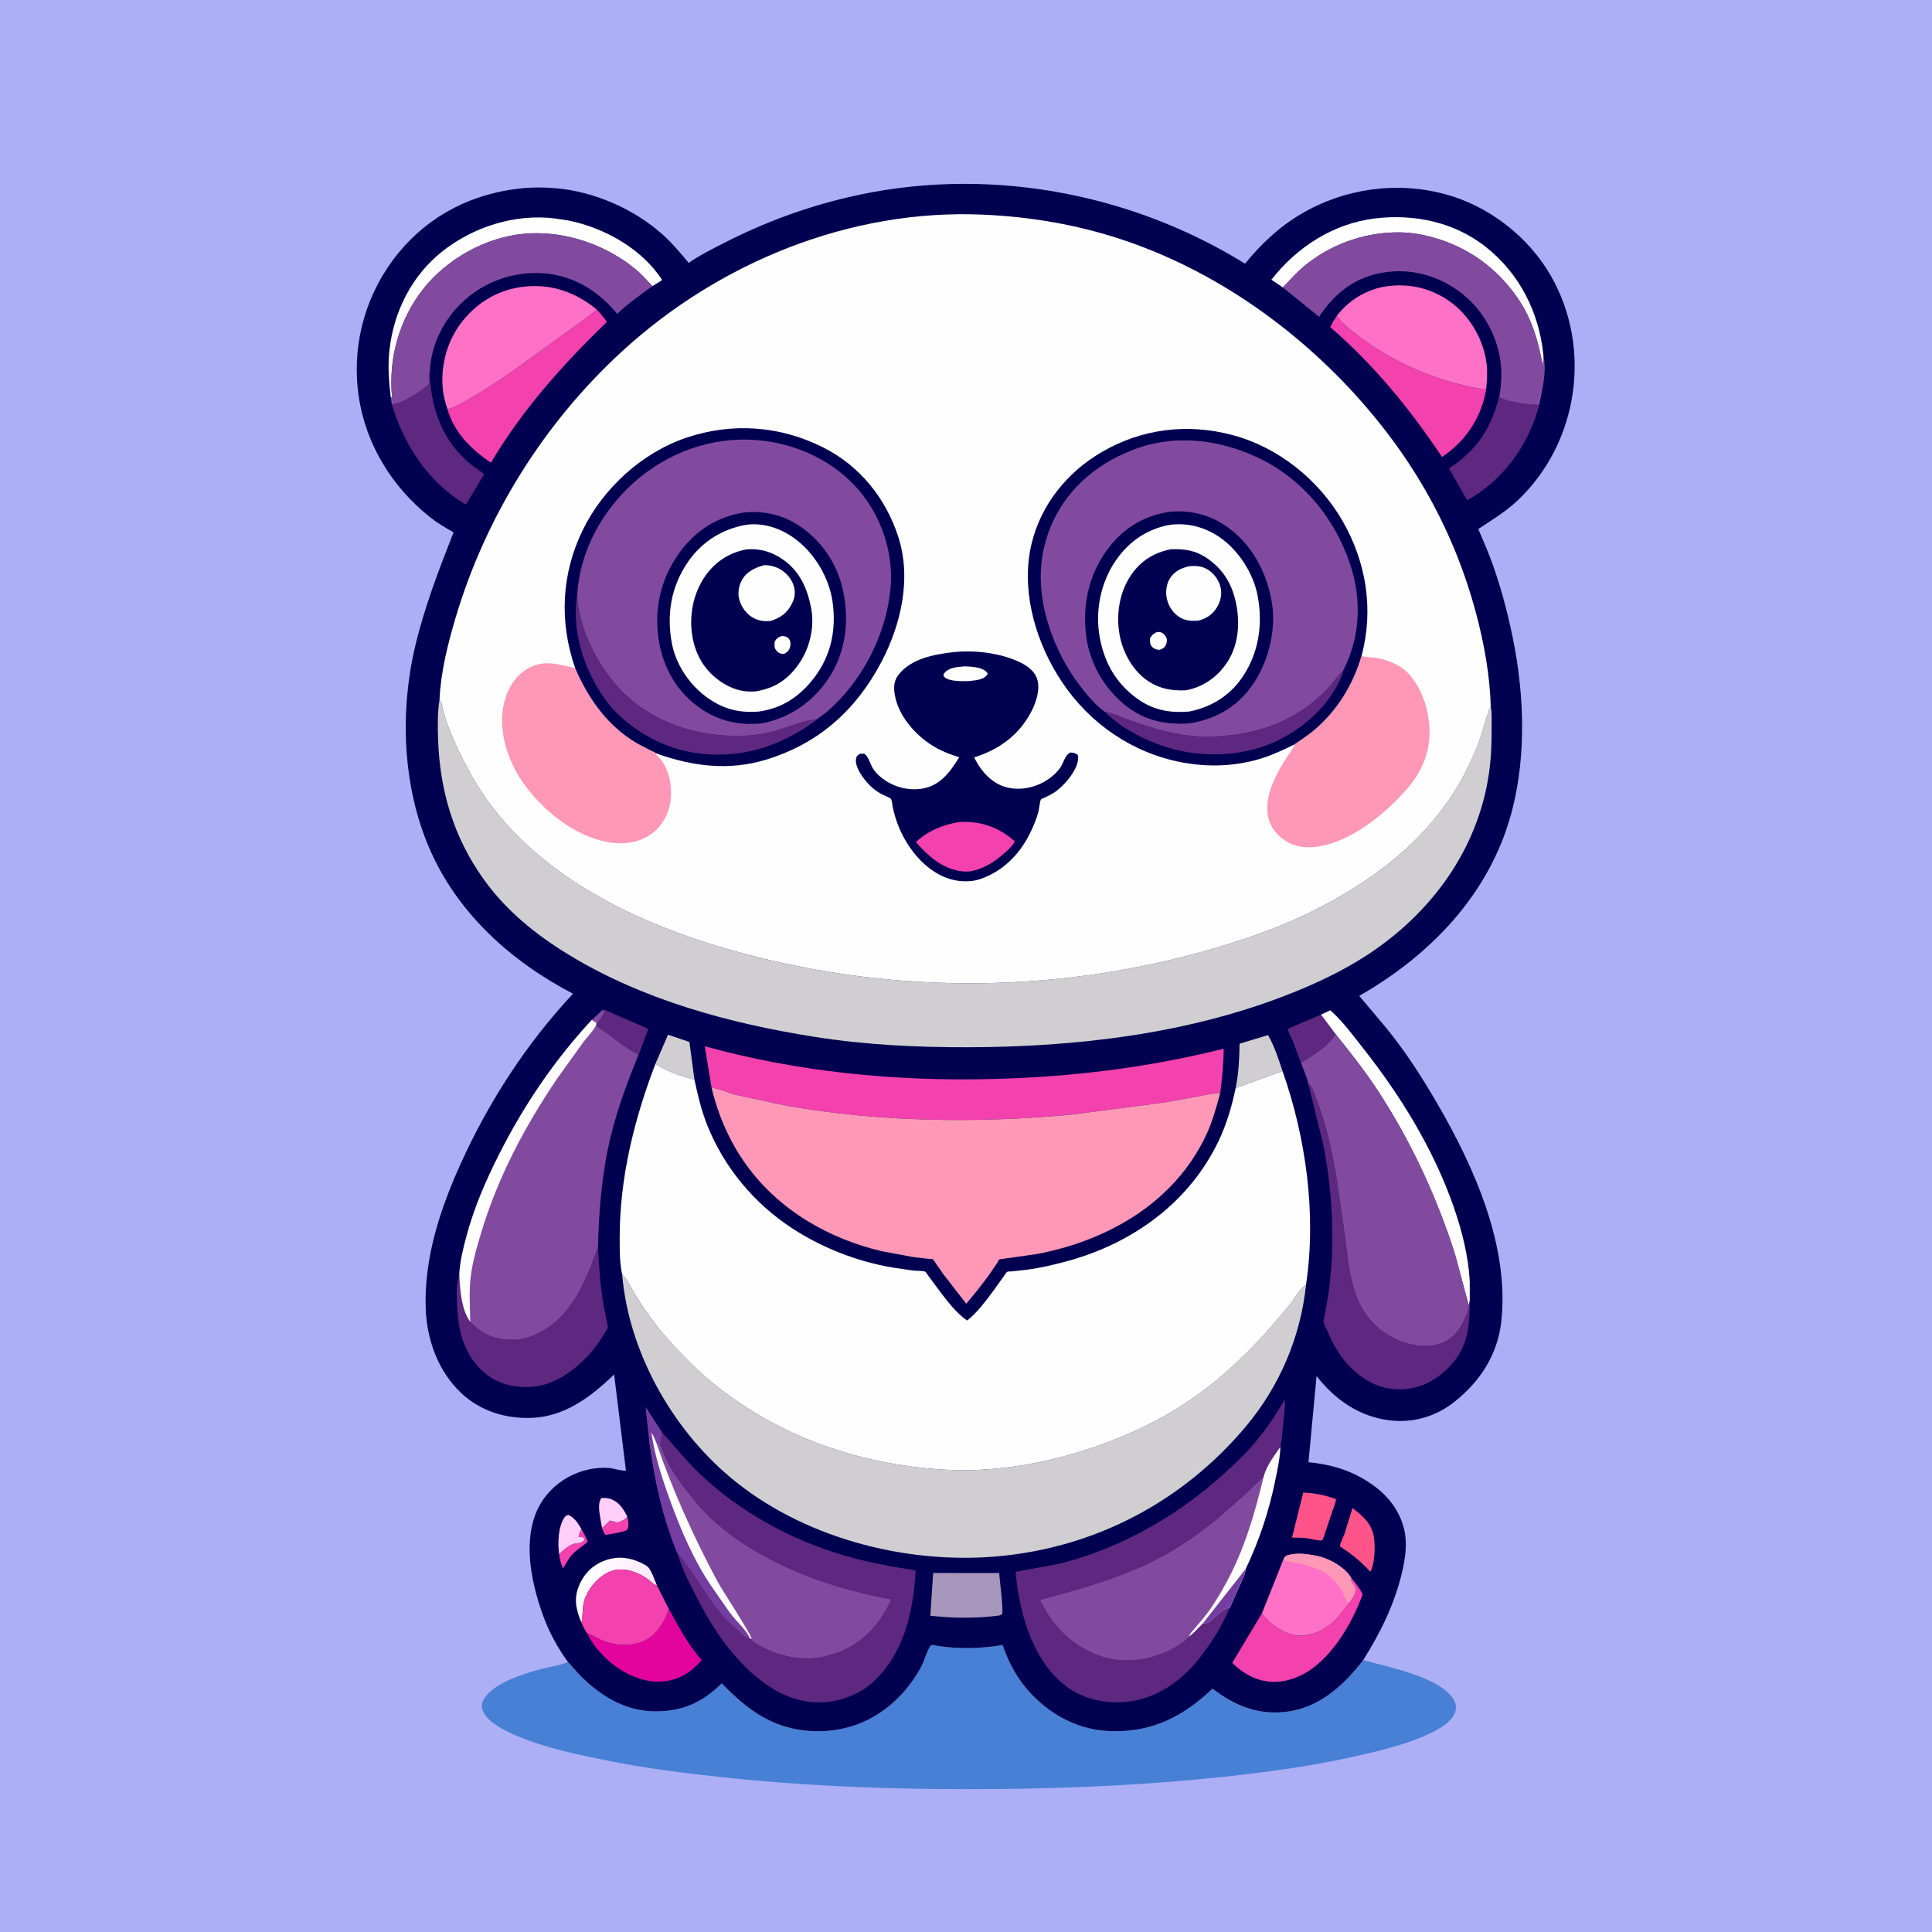
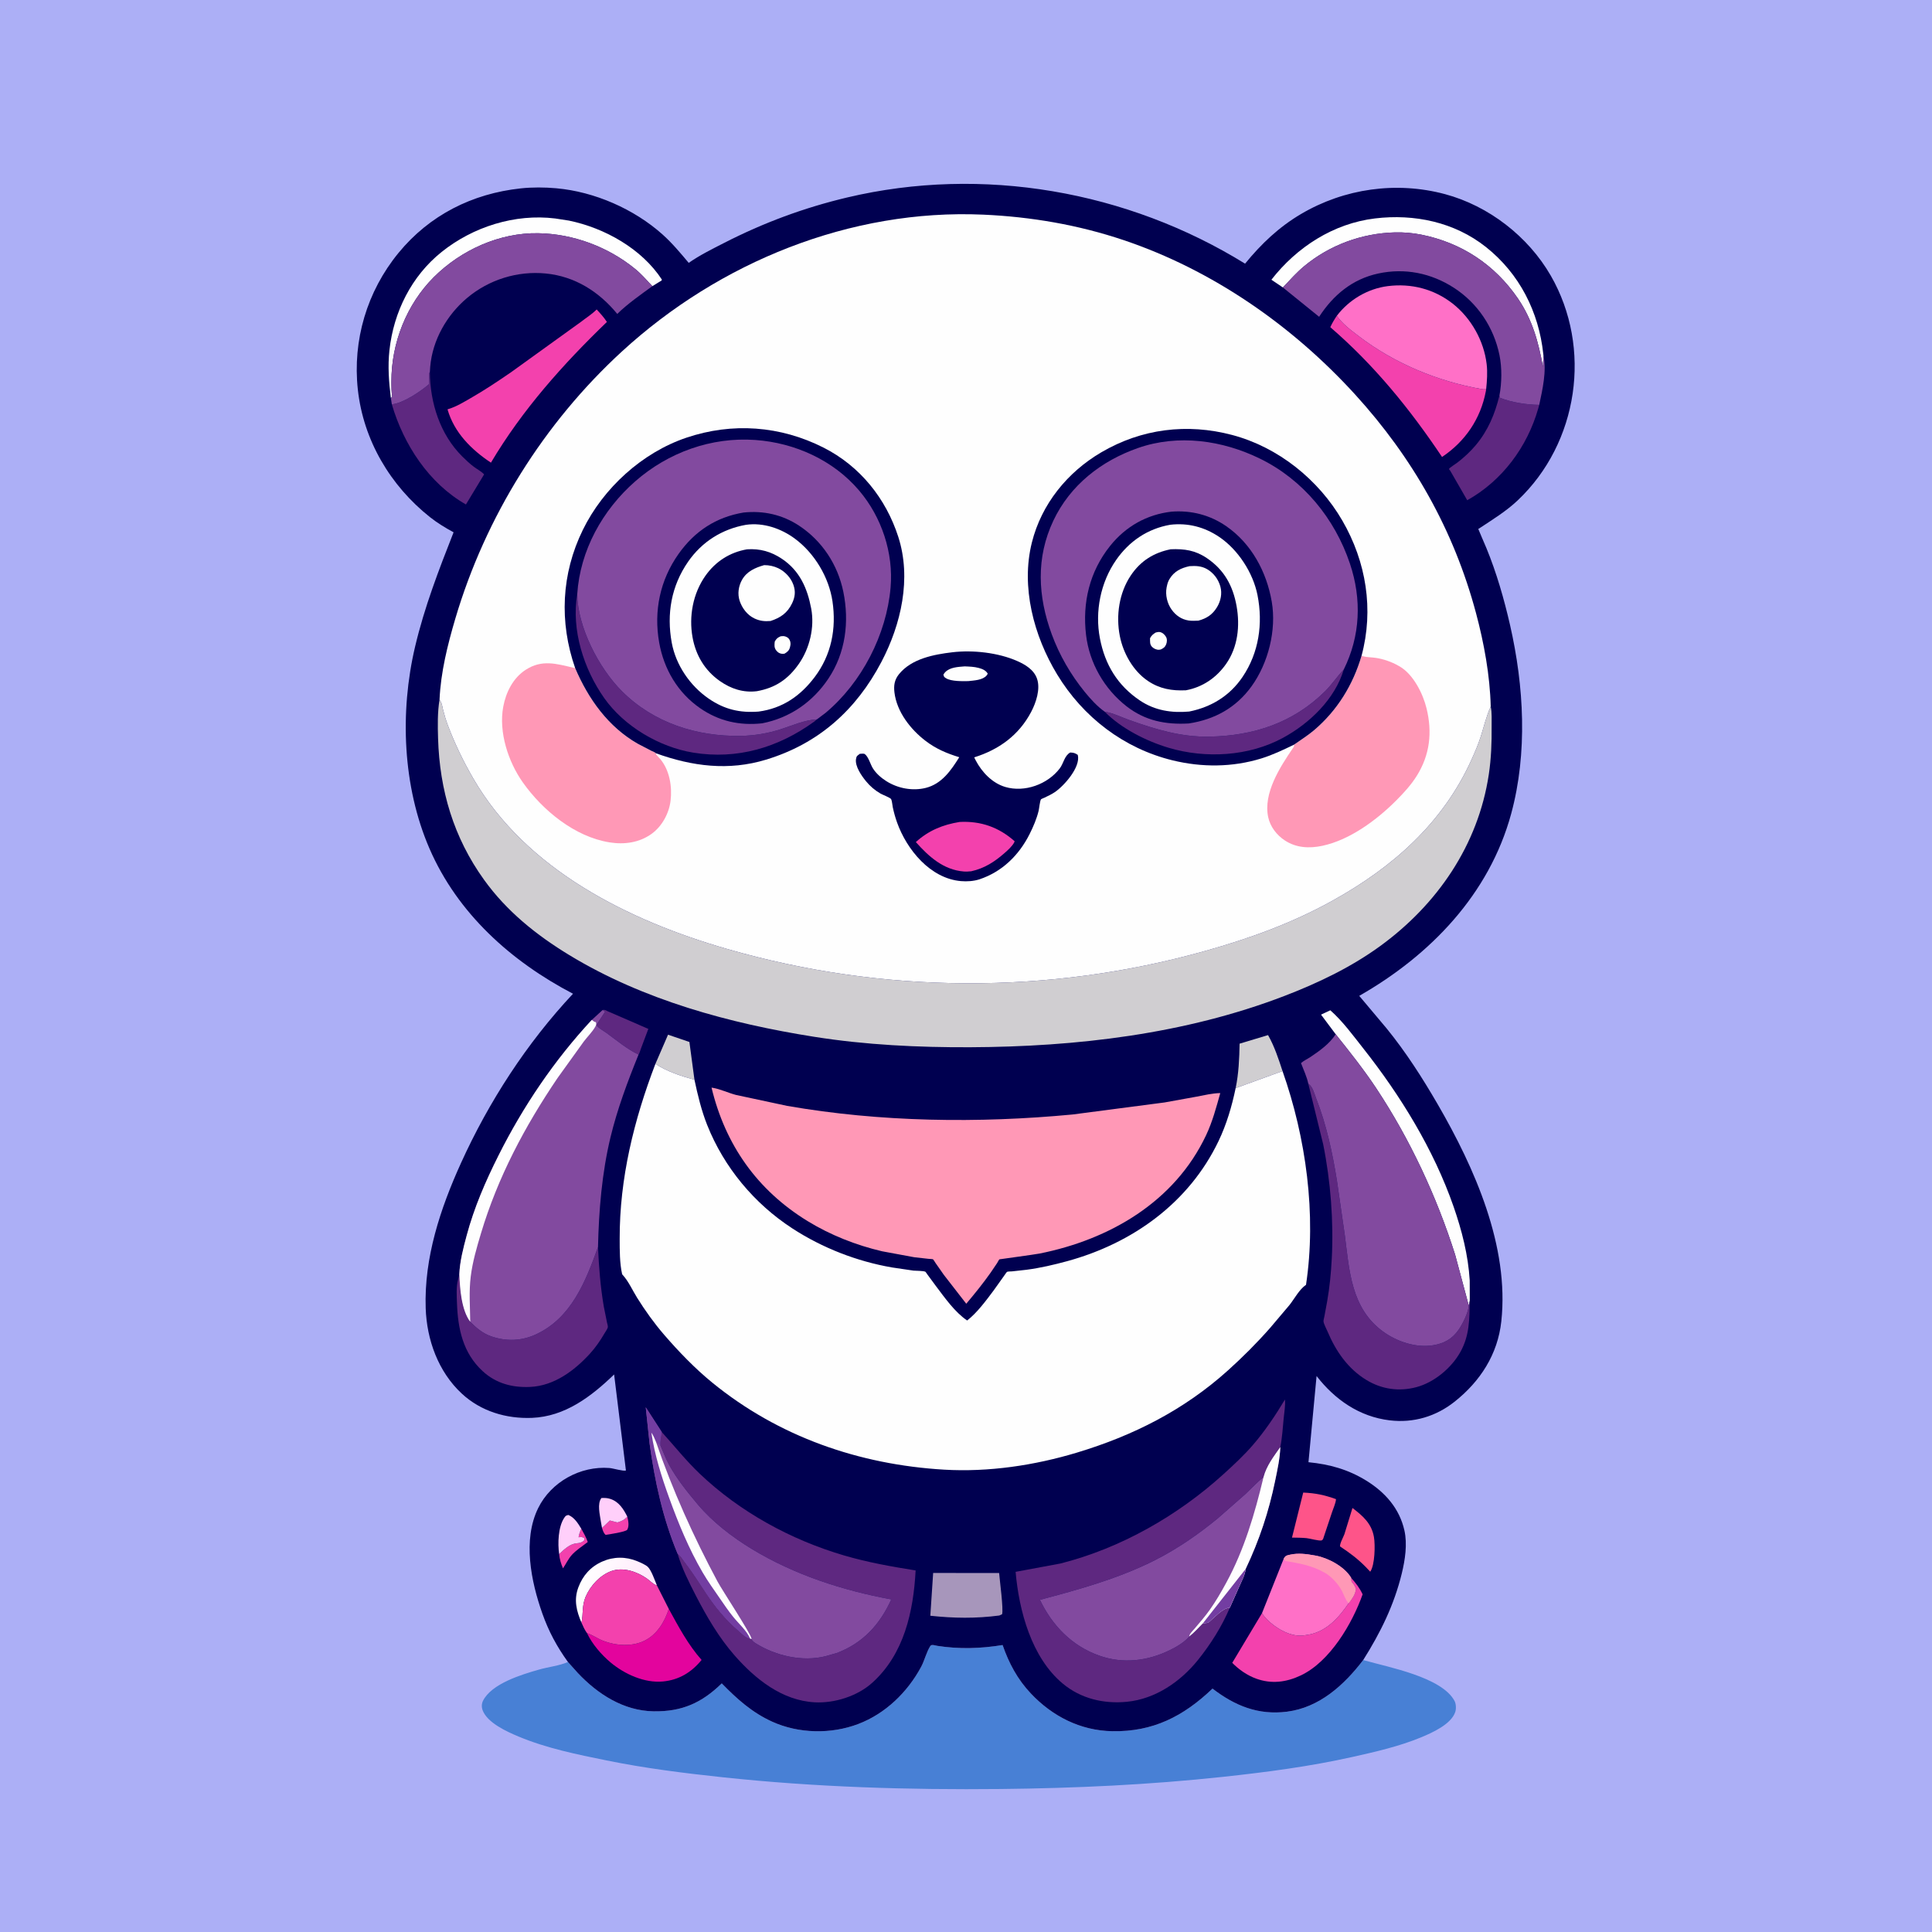
<svg xmlns="http://www.w3.org/2000/svg" version="1.1" style="display: block;" viewBox="0 0 2048 2048" width="1024" height="1024">
  <defs>
    <linearGradient id="Gradient1" gradientUnits="userSpaceOnUse" x1="677.22" y1="1699.21" x2="619.778" y2="1671.2">
      <stop class="stop0" offset="0" stop-opacity="1" stop-color="rgb(255,231,251)" />
      <stop class="stop1" offset="1" stop-opacity="1" stop-color="rgb(255,255,255)" />
    </linearGradient>
  </defs>
  <path transform="translate(0,0)" fill="rgb(172,175,246)" d="M -0 -0 L 2048 0 L 2048 2048 L -0 2048 L -0 -0 z" />
  <path transform="translate(0,0)" fill="rgb(72,128,213)" d="M 602.065 1761.8 L 612.5 1773.43 C 633.72 1795.95 661.064 1813.55 692.838 1814.07 C 722.797 1814.56 743.855 1805.19 765.091 1784.45 C 781.206 1800.98 797.291 1815.42 818.564 1825.06 C 846.672 1837.79 880.901 1838.47 909.714 1827.54 C 938.565 1816.61 962.029 1793.79 976.5 1766.82 C 980.11 1760.09 982.256 1750.63 986.314 1744.67 C 987.568 1742.83 991.549 1744.35 993.644 1744.68 C 1016.86 1748.31 1039.65 1747.58 1062.8 1743.81 C 1069.49 1763.18 1078.63 1780.22 1092.79 1795.21 C 1115.7 1819.45 1145.31 1834.51 1179 1835.15 C 1222.14 1835.97 1254.53 1819.4 1285.32 1789.99 C 1309.01 1808.21 1333.87 1818.35 1364.28 1814.46 C 1398.74 1810.05 1424.82 1786.2 1445.07 1759.69 L 1446.91 1760.23 C 1472.32 1767.46 1528.34 1777.86 1541.83 1803 C 1543.54 1806.18 1543.76 1811.44 1542.6 1814.87 C 1538.21 1827.91 1517.93 1836.89 1506.25 1841.72 C 1483.2 1851.24 1458.2 1856.94 1433.92 1862.38 C 1388.45 1872.56 1342.47 1878.58 1296.18 1883.56 C 1217.91 1891.97 1139.73 1895.58 1061.03 1896.41 C 962.693 1897.43 864.325 1894.46 766.5 1884.02 C 724.937 1879.59 683.875 1874.46 642.878 1866.11 C 611.374 1859.7 579.396 1853.24 549.617 1840.77 C 537.29 1835.6 516.602 1826.3 511.593 1812.91 C 510.417 1809.77 510.468 1806.02 511.964 1802.99 C 521.012 1784.7 553.009 1775.06 571.406 1769.82 C 581.154 1767.04 592.915 1765.78 602.065 1761.8 z" />
  <path transform="translate(0,0)" fill="rgb(0,0,80)" d="M 602.065 1761.8 C 590.263 1745.42 581.614 1729.34 574.882 1710.31 C 562.914 1676.47 553.882 1632.35 570.512 1598.59 C 584.228 1570.75 615.435 1553.72 646.037 1556.15 C 649.954 1556.46 660.774 1559.77 663.51 1558.82 L 650.992 1456.98 C 626.806 1480.36 598.96 1501.61 563.882 1503 C 536.677 1504.07 509.812 1496.08 489.56 1477.32 C 464.569 1454.17 452.371 1420.25 451.25 1386.73 C 449.461 1333.22 466.794 1281.1 488.606 1232.99 C 518.23 1167.66 558.311 1105.86 607.405 1053.41 C 541.872 1019.19 485.03 968.32 455.211 899.398 C 426.797 833.723 423.664 754.712 440.009 685.5 C 449.924 643.513 465.084 604.263 480.822 564.263 C 472.122 559.524 463.613 554.382 455.84 548.223 C 413.749 514.87 385.184 466.688 379.321 412.948 C 373.624 360.729 388.993 308.946 422.34 268.201 C 455.276 227.959 500.682 205.212 552 199.694 C 564.324 198.369 577.348 198.468 589.693 199.572 C 630.224 203.197 672.136 221.541 702.406 248.62 C 712.514 257.662 721.372 268.294 730.076 278.662 C 741.696 270.513 754.916 264.011 767.546 257.542 C 809.288 236.162 852.409 220.141 898.083 209.326 C 1041.43 175.382 1194.93 202.316 1319.83 279.49 C 1336.96 258.522 1355.72 240.666 1379.17 226.838 C 1425.03 199.789 1480.19 191.996 1531.7 205.779 C 1578.06 218.184 1620.01 250.709 1643.9 292.224 C 1688.05 368.96 1673.25 469.468 1608.83 530.411 C 1596.41 542.158 1582.12 550.798 1567.97 560.186 C 1567.66 560.387 1567.19 560.449 1567.06 560.789 C 1567.01 560.92 1574.84 579.008 1575.64 580.966 C 1586.41 607.178 1594.41 634.985 1600.72 662.603 C 1615.48 727.248 1619.47 798.097 1601.91 862.614 C 1578.66 948.039 1516.17 1012.63 1440.85 1055.65 L 1469.92 1090.22 C 1490.43 1115.44 1507.79 1142.59 1524.07 1170.66 C 1563.14 1238.06 1600.08 1321.16 1591.45 1400.72 C 1587.67 1435.64 1569.21 1464.14 1542.1 1485.72 C 1522.28 1501.49 1498.46 1508.65 1473.12 1505.62 C 1440.99 1501.77 1415.02 1483.65 1395.62 1458.64 L 1387.03 1550 C 1409.43 1552.22 1429.08 1557.65 1448.37 1569.56 C 1468.35 1581.9 1483.48 1599.05 1488.72 1622.28 C 1492 1636.84 1489.45 1653.57 1485.96 1667.88 C 1477.78 1701.49 1463.4 1730.59 1445.07 1759.69 C 1424.82 1786.2 1398.74 1810.05 1364.28 1814.46 C 1333.87 1818.35 1309.01 1808.21 1285.32 1789.99 C 1254.53 1819.4 1222.14 1835.97 1179 1835.15 C 1145.31 1834.51 1115.7 1819.45 1092.79 1795.21 C 1078.63 1780.22 1069.49 1763.18 1062.8 1743.81 C 1039.65 1747.58 1016.86 1748.31 993.644 1744.68 C 991.549 1744.35 987.568 1742.83 986.314 1744.67 C 982.256 1750.63 980.11 1760.09 976.5 1766.82 C 962.029 1793.79 938.565 1816.61 909.714 1827.54 C 880.901 1838.47 846.672 1837.79 818.564 1825.06 C 797.291 1815.42 781.206 1800.98 765.091 1784.45 C 743.855 1805.19 722.797 1814.56 692.838 1814.07 C 661.064 1813.55 633.72 1795.95 612.5 1773.43 L 602.065 1761.8 z" />
  <path transform="translate(0,0)" fill="rgb(243,65,173)" d="M 664.961 1607.68 C 665.999 1611.8 667.203 1617.72 664.865 1621.59 C 663.525 1623.8 645.584 1626.51 642 1627.04 C 639.701 1625.04 639.105 1622.47 638.155 1619.69 L 646.463 1611.79 L 654.5 1613.83 C 658.999 1612.45 661.795 1611.2 664.961 1607.68 z" />
  <path transform="translate(0,0)" fill="rgb(243,65,173)" d="M 616.178 1620.5 C 618.725 1625.11 621.346 1629.59 623.047 1634.6 C 617.347 1639.14 610.426 1643.31 605.696 1648.83 C 602.207 1652.91 599.793 1658.07 596.788 1662.52 C 594.665 1657.48 593.222 1652.88 592.74 1647.39 C 597.85 1642.59 603.962 1636.56 611.252 1635.95 C 614.637 1635.67 616.986 1635.11 619.5 1632.7 L 619.423 1630.5 C 616.757 1629.02 616.41 1629.22 613.335 1629.57 C 613.611 1626.36 614.997 1623.47 616.178 1620.5 z" />
  <path transform="translate(0,0)" fill="rgb(255,207,250)" d="M 638.155 1619.69 L 636.924 1612.85 C 635.903 1605.55 632.884 1594.08 637.5 1587.97 C 640.853 1587.79 643.775 1587.86 647 1588.92 C 656.101 1591.91 660.914 1599.61 664.961 1607.68 C 661.795 1611.2 658.999 1612.45 654.5 1613.83 L 646.463 1611.79 L 638.155 1619.69 z" />
  <path transform="translate(0,0)" fill="rgb(255,207,250)" d="M 592.74 1647.39 C 591.086 1636.25 591.681 1618.8 597.946 1609.21 C 599.523 1606.79 599.843 1606.54 602.5 1605.93 C 608.898 1608.58 612.726 1614.81 616.178 1620.5 C 614.997 1623.47 613.611 1626.36 613.335 1629.57 C 616.41 1629.22 616.757 1629.02 619.423 1630.5 L 619.5 1632.7 C 616.986 1635.11 614.637 1635.67 611.252 1635.95 C 603.962 1636.56 597.85 1642.59 592.74 1647.39 z" />
  <path transform="translate(0,0)" fill="rgb(208,206,209)" d="M 694.775 1127.72 L 708.153 1096.83 L 730.801 1104.55 L 736.153 1144.58 C 722.093 1140.68 707.008 1135.86 694.775 1127.72 z" />
  <path transform="translate(0,0)" fill="rgb(94,40,128)" d="M 638.882 1070.58 C 641.15 1070.17 642.134 1070.93 644.095 1071.94 L 687.265 1090.67 L 679.429 1111.55 C 678.969 1112.73 677.711 1117.16 676.883 1117.91 C 664.189 1111.75 654.297 1103.25 643 1095.03 C 639.942 1092.8 634.045 1089.72 632.239 1086.5 L 641.395 1072.52 L 638.882 1070.58 z" />
  <path transform="translate(0,0)" fill="url(#Gradient1)" d="M 616.439 1720.22 C 611.09 1707.7 608.092 1696 613.068 1682.69 C 617.74 1670.19 626.038 1660.8 638.338 1655.34 C 650.424 1649.97 663.375 1649.94 675.522 1654.94 C 678.716 1656.26 684.163 1658.58 686.657 1660.89 C 690.471 1664.41 694.277 1675.7 696.436 1680.75 L 695.096 1680.18 C 691.595 1678.62 688.656 1675.36 685.5 1673.15 C 675.214 1665.95 660.505 1660.95 648.12 1665.37 C 636.014 1669.69 625.628 1681.13 620.717 1692.82 C 616.705 1702.38 618.394 1710.79 616.439 1720.22 z" />
  <path transform="translate(0,0)" fill="rgb(254,84,137)" d="M 1433.68 1598.53 C 1444.57 1606.84 1453.94 1614.89 1456.43 1629.25 C 1457.9 1637.72 1457.46 1659.12 1452.5 1666.07 L 1447.67 1660.98 C 1439.31 1652.47 1430.51 1645.87 1420.56 1639.33 C 1419.86 1636.73 1424.08 1629.25 1425.11 1626.37 L 1433.68 1598.53 z" />
-   <path transform="translate(0,0)" fill="rgb(94,40,128)" d="M 1379.11 1126.93 L 1370.51 1103.8 C 1368.8 1099.56 1365.92 1095.03 1365.07 1090.56 L 1400.35 1075.56 L 1415.88 1096.32 C 1409.68 1106.22 1398.65 1114.11 1389.05 1120.51 C 1385.9 1122.61 1381.87 1124.43 1379.11 1126.93 z" />
  <path transform="translate(0,0)" fill="rgb(254,84,137)" d="M 1381.47 1582.19 C 1394.69 1582.8 1403.82 1584.72 1416.22 1589.15 C 1415.93 1593.4 1413.48 1598.59 1412.1 1602.74 L 1402.5 1631.49 C 1401.99 1631.96 1401.64 1632.74 1400.97 1632.9 C 1398.03 1633.6 1388.59 1630.85 1385.02 1630.5 C 1379.91 1630 1374.7 1630.01 1369.57 1629.91 L 1381.47 1582.19 z" />
  <path transform="translate(0,0)" fill="rgb(208,206,209)" d="M 1309.84 1153.44 C 1313.09 1137.92 1313.72 1122.12 1314.02 1106.33 L 1344.19 1097.24 C 1350.85 1108.97 1355.38 1122.61 1359.53 1135.4 L 1309.84 1153.44 z" />
  <path transform="translate(0,0)" fill="rgb(167,150,187)" d="M 989.177 1667.4 L 1059.12 1667.48 C 1059.65 1674.57 1063.92 1706.28 1062.23 1711.17 L 1059.3 1712.51 C 1034.21 1715.76 1011.32 1715.43 986.188 1712.76 L 989.177 1667.4 z" />
  <path transform="translate(0,0)" fill="rgb(227,4,157)" d="M 708.957 1705.52 C 719.155 1724.16 729.519 1743.66 743.721 1759.61 C 732.997 1772.75 719.784 1780.83 702.681 1782.44 C 683.143 1784.27 662.121 1774.67 647.38 1762.38 C 637.572 1754.2 627.714 1742.77 622.236 1731.16 C 628.166 1733.08 633.622 1737.14 639.589 1739.41 C 653.059 1744.53 669.977 1745.75 683.233 1739.19 C 696.562 1732.6 704.566 1719.21 708.957 1705.52 z" />
  <path transform="translate(0,0)" fill="rgb(94,40,128)" d="M 1589.45 419.298 L 1590.18 421.738 C 1602.51 426.614 1618.48 429.064 1631.64 429.183 L 1630.54 433.154 C 1618.92 473.832 1592.41 509.569 1555.32 530.267 L 1537.3 498.981 C 1536.89 498.308 1535.82 497.708 1536.08 496.965 C 1536.42 495.962 1543.54 491.389 1545.05 490.225 C 1552.03 484.845 1558.75 478.619 1564.4 471.866 C 1577.42 456.328 1584.7 438.82 1589.45 419.298 z" />
  <path transform="translate(0,0)" fill="rgb(254,254,254)" d="M 1400.35 1075.56 L 1410.2 1070.96 C 1423.21 1082.43 1434.11 1097.4 1444.87 1111.02 C 1484.52 1161.21 1519.76 1218.41 1540.85 1279.05 C 1549.63 1304.3 1556.36 1330.48 1557.96 1357.26 L 1558.02 1378.74 L 1556.93 1383.82 L 1542.52 1330.1 C 1522.98 1268.42 1494.58 1207.43 1458.8 1153.5 C 1445.56 1133.55 1430.79 1115.02 1415.88 1096.32 L 1400.35 1075.56 z" />
  <path transform="translate(0,0)" fill="rgb(94,40,128)" d="M 415.374 428.675 C 427.938 427.11 445.537 415.179 455.033 407.038 L 454.828 396 L 455.686 394.243 C 455.874 426.94 466.432 460.431 490.02 483.881 C 493.942 487.78 498.047 491.656 502.5 494.95 C 505.991 497.532 510.214 499.711 513.188 502.855 L 493.903 534.763 C 454.57 512.349 427.894 471.236 415.374 428.675 z" />
  <path transform="translate(0,0)" fill="rgb(254,254,254)" d="M 1359.92 304.731 L 1347.74 296.522 C 1374.67 261.935 1413.5 236.863 1457.51 231.549 C 1499.14 226.522 1541.75 235.375 1575.1 261.81 C 1610.64 289.989 1631.17 330.439 1635.95 375.261 L 1636.13 376.917 L 1635.53 388.769 C 1630.92 362.55 1624.23 338.61 1609.04 316.388 C 1584.53 280.522 1549.11 257.187 1506.5 248.71 C 1497.51 246.922 1487.91 246.101 1478.73 246.34 C 1443.51 247.254 1409.48 259.714 1382.32 282.291 C 1374.24 289.005 1367.11 297.081 1359.92 304.731 z" />
  <path transform="translate(0,0)" fill="rgb(243,65,173)" d="M 1432.28 1672.63 C 1437.19 1678.11 1441.32 1683.34 1444.43 1690.08 C 1433.46 1721.08 1409.78 1761.35 1379 1775.97 C 1363.67 1783.25 1347.9 1785.34 1331.61 1779.43 C 1322.02 1775.95 1313.39 1769.9 1306.23 1762.68 L 1337.76 1710.04 C 1340.94 1715.1 1345.35 1719.21 1350.11 1722.77 C 1359.28 1729.65 1371.16 1735.33 1382.92 1733.48 L 1384.5 1733.2 L 1388 1732.62 C 1406.7 1728.96 1419.34 1714.51 1429.6 1699.59 C 1433.21 1694.69 1436.41 1690.72 1437.26 1684.5 C 1436.2 1681.53 1435.2 1679.74 1433.12 1677.36 C 1432 1676.06 1432.37 1674.32 1432.28 1672.63 z" />
  <path transform="translate(0,0)" fill="rgb(254,254,254)" d="M 414.311 421.717 C 412.245 404.561 410.934 388.455 412.841 371.104 C 417.277 330.738 436.135 292.715 468.17 267.059 C 501.442 240.412 545.895 226.318 588.561 231.6 L 603.031 233.829 C 640.961 241.642 680.138 263.55 701.619 296.355 L 701.312 297.327 L 691.525 303.341 C 685.767 297.257 680.058 290.619 673.579 285.307 C 644.8 261.709 607.745 247.851 570.5 247.227 C 529.427 246.539 488.666 265.054 459.821 293.82 C 430.931 322.632 414.738 363.891 414.926 404.477 C 414.951 409.843 414.826 415.204 415.787 420.5 C 414.84 421.655 415.386 421.325 414.311 421.717 z" />
  <path transform="translate(0,0)" fill="rgb(243,65,173)" d="M 616.439 1720.22 C 618.394 1710.79 616.705 1702.38 620.717 1692.82 C 625.628 1681.13 636.014 1669.69 648.12 1665.37 C 660.505 1660.95 675.214 1665.95 685.5 1673.15 C 688.656 1675.36 691.595 1678.62 695.096 1680.18 L 696.436 1680.75 L 708.957 1705.52 C 704.566 1719.21 696.562 1732.6 683.233 1739.19 C 669.977 1745.75 653.059 1744.53 639.589 1739.41 C 633.622 1737.14 628.166 1733.08 622.236 1731.16 C 619.754 1727.7 618.127 1724.12 616.439 1720.22 z" />
  <path transform="translate(0,0)" fill="rgb(255,112,199)" d="M 1360.88 1652.06 C 1362.97 1648.7 1364.15 1648.79 1368 1647.95 C 1376.13 1646.18 1384.91 1647.25 1393 1648.74 L 1394.74 1649.04 C 1407.84 1651.45 1424.66 1660.41 1431.92 1671.95 L 1432.28 1672.63 C 1432.37 1674.32 1432 1676.06 1433.12 1677.36 C 1435.2 1679.74 1436.2 1681.53 1437.26 1684.5 C 1436.41 1690.72 1433.21 1694.69 1429.6 1699.59 C 1419.34 1714.51 1406.7 1728.96 1388 1732.62 L 1384.5 1733.2 L 1382.92 1733.48 C 1371.16 1735.33 1359.28 1729.65 1350.11 1722.77 C 1345.35 1719.21 1340.94 1715.1 1337.76 1710.04 L 1360.88 1652.06 z" />
  <path transform="translate(0,0)" fill="rgb(255,152,182)" d="M 1360.88 1652.06 C 1362.97 1648.7 1364.15 1648.79 1368 1647.95 C 1376.13 1646.18 1384.91 1647.25 1393 1648.74 L 1394.74 1649.04 C 1407.84 1651.45 1424.66 1660.41 1431.92 1671.95 L 1432.28 1672.63 C 1432.37 1674.32 1432 1676.06 1433.12 1677.36 C 1435.2 1679.74 1436.2 1681.53 1437.26 1684.5 C 1436.41 1690.72 1433.21 1694.69 1429.6 1699.59 C 1426.11 1695.67 1424.98 1691.31 1422.64 1686.72 C 1419.03 1679.64 1411.56 1671.27 1404.59 1667.34 L 1403.32 1666.65 C 1390.32 1659.42 1376.66 1657.02 1362.21 1654.65 L 1360.88 1652.06 z" />
  <path transform="translate(0,0)" fill="rgb(243,65,173)" d="M 1417.09 334.766 C 1422.78 343.189 1432 349.968 1440 356.096 C 1477.74 384.999 1523.39 404.051 1570.19 412.369 C 1572.13 412.714 1573.47 412.769 1575.39 412.551 L 1574.99 415.034 C 1569.49 443.948 1553.13 468.063 1528.62 484.399 C 1494.63 433.608 1456.61 386.859 1410.16 346.831 C 1412.16 342.47 1414.4 338.727 1417.09 334.766 z" />
  <path transform="translate(0,0)" fill="rgb(243,65,173)" d="M 632.489 328.041 C 636.422 332.298 640.166 336.394 643.347 341.263 C 596.642 386.304 553.662 434.419 520.413 490.441 C 499.665 476.657 481.507 458.659 474.388 433.935 L 475.652 433.497 C 483.885 431.007 491.544 426.246 499 421.985 C 513.782 413.539 527.827 404.135 541.851 394.5 L 615.652 341.321 C 621.339 336.848 627.361 333.208 632.489 328.041 z" />
  <path transform="translate(0,0)" fill="rgb(94,40,128)" d="M 498.468 1401.17 C 504.783 1407.56 511.797 1413.47 520.423 1416.49 C 536.662 1422.17 553.065 1421.61 568.621 1414.28 C 605.903 1396.7 620.809 1358.27 633.908 1321.95 C 634.871 1343.09 636.455 1363.95 640.016 1384.83 L 643.432 1401.82 C 643.724 1403.13 644.618 1405.94 644.303 1407.09 C 643.771 1409.02 641.633 1411.97 640.59 1413.77 C 636.383 1421.04 631.173 1428.55 625.5 1434.77 C 608.892 1452.98 587.307 1469.12 561.793 1470.21 C 542.966 1471.02 525.768 1466.51 511.611 1453.46 C 490.723 1434.2 485.375 1408.65 484.413 1381.37 C 484.124 1373.18 483.486 1364.48 485.552 1356.5 L 486.9 1350.95 C 487.586 1366.33 489.013 1388.5 498.468 1401.17 z" />
  <path transform="translate(0,0)" fill="rgb(94,40,128)" d="M 1386.83 1148.69 C 1391.76 1152.26 1392.98 1158.7 1395.11 1164.15 C 1406.17 1192.48 1412.44 1221.78 1417.24 1251.73 L 1425.54 1309.11 C 1430.39 1346.94 1432.21 1386.7 1465.98 1411.42 C 1480.59 1422.12 1500.89 1428.99 1519 1426.05 C 1530.8 1424.13 1539.41 1419.4 1546.27 1409.49 C 1550.32 1403.63 1556.75 1391.02 1556.93 1383.82 L 1558.02 1378.74 C 1557.64 1398.27 1557.91 1415.43 1548.1 1433.09 C 1538.64 1450.12 1520.33 1465.4 1501.42 1470.44 C 1483.1 1475.32 1464.77 1472.74 1448.5 1462.87 C 1428.78 1450.9 1416 1432.24 1407.17 1411.28 C 1405.96 1408.4 1403.44 1403.91 1402.99 1400.93 C 1402.79 1399.61 1403.64 1396.92 1403.9 1395.44 L 1406.92 1379.13 C 1409.49 1364.36 1410.92 1349.52 1411.72 1334.56 C 1413.83 1294.76 1410.5 1251.91 1402.59 1212.83 L 1386.83 1148.69 z" />
  <path transform="translate(0,0)" fill="rgb(255,112,199)" d="M 1417.09 334.766 C 1430 317.768 1449.84 305.997 1471.09 303.305 C 1495.99 300.15 1520.25 306.393 1540.01 321.926 C 1559.53 337.274 1573.02 361.359 1575.92 386 C 1576.96 394.85 1576.27 403.716 1575.39 412.551 C 1573.47 412.769 1572.13 412.714 1570.19 412.369 C 1523.39 404.051 1477.74 384.999 1440 356.096 C 1432 349.968 1422.78 343.189 1417.09 334.766 z" />
-   <path transform="translate(0,0)" fill="rgb(255,112,199)" d="M 474.388 433.935 C 472.008 427.273 470.141 419.838 469.408 412.786 C 466.721 386.964 474.419 359.837 490.859 339.669 C 507.718 318.986 530.186 306.334 556.914 303.724 C 585.576 300.924 610.444 310.108 632.489 328.041 C 627.361 333.208 621.339 336.848 615.652 341.321 L 541.851 394.5 C 527.827 404.135 513.782 413.539 499 421.985 C 491.544 426.246 483.885 431.007 475.652 433.497 L 474.388 433.935 z" />
  <path transform="translate(0,0)" fill="rgb(130,74,159)" d="M 414.311 421.717 C 415.386 421.325 414.84 421.655 415.787 420.5 C 414.826 415.204 414.951 409.843 414.926 404.477 C 414.738 363.891 430.931 322.632 459.821 293.82 C 488.666 265.054 529.427 246.539 570.5 247.227 C 607.745 247.851 644.8 261.709 673.579 285.307 C 680.058 290.619 685.767 297.257 691.525 303.341 C 678.74 312.687 665.709 321.686 654.314 332.757 C 634.966 309.163 609.464 292.94 578.566 289.912 C 548.541 286.97 518.359 296.396 495.302 315.72 C 473.63 333.884 458.47 360.406 456.029 388.822 L 455.686 394.243 L 454.828 396 L 455.033 407.038 C 445.537 415.179 427.938 427.11 415.374 428.675 L 414.311 421.717 z" />
  <path transform="translate(0,0)" fill="rgb(130,74,159)" d="M 1359.92 304.731 C 1367.11 297.081 1374.24 289.005 1382.32 282.291 C 1409.48 259.714 1443.51 247.254 1478.73 246.34 C 1487.91 246.101 1497.51 246.922 1506.5 248.71 C 1549.11 257.187 1584.53 280.522 1609.04 316.388 C 1624.23 338.61 1630.92 362.55 1635.53 388.769 L 1636.13 376.917 C 1639.69 393.246 1635.08 413.037 1631.64 429.183 C 1618.48 429.064 1602.51 426.614 1590.18 421.738 L 1589.45 419.298 C 1592 405.927 1592.24 389.891 1589.52 376.514 C 1583.56 347.172 1566.39 321.302 1541.13 305.016 C 1517 289.458 1489.17 283.86 1461 289.927 C 1433.63 295.822 1413.36 312.67 1398.33 335.808 L 1359.92 304.731 z" />
  <path transform="translate(0,0)" fill="rgb(94,40,128)" d="M 701.433 1517.94 C 714.891 1532.79 727.098 1548.25 741.654 1562.12 C 784.395 1602.83 838.335 1632.27 894.816 1648.86 C 919.703 1656.17 945.027 1660.65 970.601 1664.74 C 968.283 1708.27 958.382 1753.44 924.584 1783.84 C 908.857 1797.99 884.628 1805.66 863.625 1804.52 C 828.977 1802.64 800.616 1779.88 778.594 1754.72 C 762.035 1735.8 749.22 1713.82 737.719 1691.6 C 730.293 1677.25 722.825 1662.33 718.204 1646.81 C 722.199 1650.09 723.545 1652.95 726.554 1656.84 C 734.634 1667.27 741.4 1678.28 748.718 1689.25 C 758.44 1703.83 768.941 1716.71 782.261 1728.18 C 786.203 1731.57 789.934 1735.95 795.1 1736.9 L 796.367 1737.4 C 797.656 1739.54 798.809 1740.59 800.945 1741.93 C 822.169 1755.24 850.535 1761.84 875.156 1755.65 L 886.941 1752.28 C 914.756 1741.84 932.71 1722.08 944.804 1695.43 C 893.101 1685.89 842.114 1669.37 797 1642 C 776.294 1629.43 755.391 1613.43 739.709 1594.79 C 728.707 1581.71 717.801 1568.19 709.5 1553.17 C 705.807 1546.49 702.994 1538.97 699.974 1531.97 C 699.471 1527.88 700.978 1522.2 701.433 1517.94 z" />
  <path transform="translate(0,0)" fill="rgb(130,74,159)" d="M 718.204 1646.81 C 702.61 1609.41 694.111 1570.23 688.585 1530.2 L 684.519 1491.8 L 701.433 1517.94 C 700.978 1522.2 699.471 1527.88 699.974 1531.97 C 702.994 1538.97 705.807 1546.49 709.5 1553.17 C 717.801 1568.19 728.707 1581.71 739.709 1594.79 C 755.391 1613.43 776.294 1629.43 797 1642 C 842.114 1669.37 893.101 1685.89 944.804 1695.43 C 932.71 1722.08 914.756 1741.84 886.941 1752.28 L 875.156 1755.65 C 850.535 1761.84 822.169 1755.24 800.945 1741.93 C 798.809 1740.59 797.656 1739.54 796.367 1737.4 L 795.1 1736.9 C 789.934 1735.95 786.203 1731.57 782.261 1728.18 C 768.941 1716.71 758.44 1703.83 748.718 1689.25 C 741.4 1678.28 734.634 1667.27 726.554 1656.84 C 723.545 1652.95 722.199 1650.09 718.204 1646.81 z" />
  <path transform="translate(0,0)" fill="rgb(115,61,162)" d="M 718.204 1646.81 C 702.61 1609.41 694.111 1570.23 688.585 1530.2 L 684.519 1491.8 L 701.433 1517.94 C 700.978 1522.2 699.471 1527.88 699.974 1531.97 L 695.455 1528.68 C 712.808 1579.34 735.329 1629.3 760.607 1676.48 C 765.707 1686 796.008 1731.82 796.703 1737.18 L 796.367 1737.4 L 795.1 1736.9 C 789.934 1735.95 786.203 1731.57 782.261 1728.18 C 768.941 1716.71 758.44 1703.83 748.718 1689.25 C 741.4 1678.28 734.634 1667.27 726.554 1656.84 C 723.545 1652.95 722.199 1650.09 718.204 1646.81 z" />
  <path transform="translate(0,0)" fill="rgb(254,254,254)" d="M 795.1 1736.9 C 791.768 1728.74 782.848 1720.93 777.253 1713.99 C 772.193 1707.72 767.653 1701.04 763.09 1694.4 C 756.865 1685.35 750.352 1676.33 744.815 1666.84 C 730.247 1641.88 719.206 1615.09 709.4 1587.95 C 701.054 1564.85 694.17 1542.97 690.456 1518.66 C 692.707 1521.57 693.97 1525.32 695.455 1528.68 C 712.808 1579.34 735.329 1629.3 760.607 1676.48 C 765.707 1686 796.008 1731.82 796.703 1737.18 L 796.367 1737.4 L 795.1 1736.9 z" />
  <path transform="translate(0,0)" fill="rgb(94,40,128)" d="M 1303.71 1704.12 C 1295.37 1723.9 1283.27 1743.08 1269.81 1759.76 C 1251.2 1782.83 1224.72 1800.97 1194.68 1803.95 C 1170.1 1806.39 1145.81 1800.69 1126.64 1784.74 C 1093.4 1757.09 1080.2 1707.52 1076.59 1666.22 L 1124.04 1657.4 C 1187.91 1641.3 1248.53 1606.66 1297.1 1562.53 C 1307.72 1552.89 1318.47 1542.9 1327.88 1532.05 C 1340.62 1517.35 1352.14 1500.22 1362.11 1483.56 C 1362.7 1489.77 1361.36 1497.15 1360.76 1503.43 C 1359.78 1513.48 1359.19 1524.05 1357.18 1533.93 C 1350.04 1544.15 1342.64 1553.6 1339.41 1565.72 C 1332.52 1571.25 1326.45 1577.87 1320.02 1583.93 L 1290.55 1609.8 C 1269.92 1626.66 1248.45 1641.57 1224.64 1653.66 C 1186.01 1673.28 1144.06 1684.81 1102.37 1695.88 C 1115.37 1723.05 1136.08 1744.63 1165 1754.95 C 1190.51 1764.06 1216.49 1760.8 1240.44 1749.05 C 1247.64 1745.51 1254.98 1741.07 1260.44 1735.17 L 1260.53 1734.82 C 1265.77 1730.75 1270.42 1725.48 1275.12 1720.77 C 1276.6 1720.63 1279.14 1720.61 1280.5 1720.08 C 1281.81 1719.58 1283.96 1717.24 1285.11 1716.27 C 1290.49 1711.76 1296.4 1704.89 1303.71 1704.12 z" />
  <path transform="translate(0,0)" fill="rgb(130,74,159)" d="M 1357.18 1533.93 C 1356.76 1546.07 1354.08 1558.06 1351.64 1569.93 C 1344.88 1602.76 1334.83 1632.76 1320.51 1663.07 C 1319.73 1669.5 1316.56 1675.12 1314 1681 L 1303.71 1704.12 C 1296.4 1704.89 1290.49 1711.76 1285.11 1716.27 C 1283.96 1717.24 1281.81 1719.58 1280.5 1720.08 C 1279.14 1720.61 1276.6 1720.63 1275.12 1720.77 C 1270.42 1725.48 1265.77 1730.75 1260.53 1734.82 L 1260.44 1735.17 C 1254.98 1741.07 1247.64 1745.51 1240.44 1749.05 C 1216.49 1760.8 1190.51 1764.06 1165 1754.95 C 1136.08 1744.63 1115.37 1723.05 1102.37 1695.88 C 1144.06 1684.81 1186.01 1673.28 1224.64 1653.66 C 1248.45 1641.57 1269.92 1626.66 1290.55 1609.8 L 1320.02 1583.93 C 1326.45 1577.87 1332.52 1571.25 1339.41 1565.72 C 1342.64 1553.6 1350.04 1544.15 1357.18 1533.93 z" />
  <path transform="translate(0,0)" fill="rgb(254,254,254)" d="M 1357.18 1533.93 C 1356.76 1546.07 1354.08 1558.06 1351.64 1569.93 C 1344.88 1602.76 1334.83 1632.76 1320.51 1663.07 C 1319.73 1669.5 1316.56 1675.12 1314 1681 L 1303.71 1704.12 C 1296.4 1704.89 1290.49 1711.76 1285.11 1716.27 C 1283.96 1717.24 1281.81 1719.58 1280.5 1720.08 C 1279.14 1720.61 1276.6 1720.63 1275.12 1720.77 C 1270.42 1725.48 1265.77 1730.75 1260.53 1734.82 C 1261.09 1731.61 1264.21 1728.89 1266.3 1726.43 C 1271.86 1719.88 1277.54 1713.36 1282.51 1706.35 C 1288.9 1697.34 1294.47 1687.66 1299.76 1677.98 C 1318.93 1642.92 1330.18 1604.37 1339.41 1565.72 C 1342.64 1553.6 1350.04 1544.15 1357.18 1533.93 z" />
  <path transform="translate(0,0)" fill="rgb(115,61,162)" d="M 1320.51 1663.07 C 1319.73 1669.5 1316.56 1675.12 1314 1681 L 1303.71 1704.12 C 1296.4 1704.89 1290.49 1711.76 1285.11 1716.27 C 1283.96 1717.24 1281.81 1719.58 1280.5 1720.08 C 1279.14 1720.61 1276.6 1720.63 1275.12 1720.77 L 1320.51 1663.07 z" />
-   <path transform="translate(0,0)" fill="rgb(243,65,173)" d="M 754.264 1152.93 L 747.04 1109.03 C 846.089 1136.41 948.428 1146.29 1051.04 1143.8 C 1134.57 1141.78 1216.06 1131.96 1297.16 1111.65 C 1297.16 1127.83 1295.45 1142.68 1293.54 1158.71 C 1284.97 1158.88 1276.58 1160.96 1268.2 1162.54 L 1234.51 1168.64 L 1136.92 1181.41 C 1037.27 1190.87 933.18 1189.52 834.424 1172.28 L 780.126 1160.67 C 772.093 1158.55 763.773 1154.57 755.733 1153.16 L 754.264 1152.93 z" />
  <path transform="translate(0,0)" fill="rgb(130,74,159)" d="M 1415.88 1096.32 C 1430.79 1115.02 1445.56 1133.55 1458.8 1153.5 C 1494.58 1207.43 1522.98 1268.42 1542.52 1330.1 L 1556.93 1383.82 C 1556.75 1391.02 1550.32 1403.63 1546.27 1409.49 C 1539.41 1419.4 1530.8 1424.13 1519 1426.05 C 1500.89 1428.99 1480.59 1422.12 1465.98 1411.42 C 1432.21 1386.7 1430.39 1346.94 1425.54 1309.11 L 1417.24 1251.73 C 1412.44 1221.78 1406.17 1192.48 1395.11 1164.15 C 1392.98 1158.7 1391.76 1152.26 1386.83 1148.69 C 1385.39 1141.52 1381.69 1133.79 1379.11 1126.93 C 1381.87 1124.43 1385.9 1122.61 1389.05 1120.51 C 1398.65 1114.11 1409.68 1106.22 1415.88 1096.32 z" />
  <path transform="translate(0,0)" fill="rgb(130,74,159)" d="M 638.882 1070.58 L 641.395 1072.52 L 632.239 1086.5 C 634.045 1089.72 639.942 1092.8 643 1095.03 C 654.297 1103.25 664.189 1111.75 676.883 1117.91 C 665.296 1146.45 654.342 1175.67 647.134 1205.65 C 638.032 1243.5 634.793 1283.13 633.908 1321.95 C 620.809 1358.27 605.903 1396.7 568.621 1414.28 C 553.065 1421.61 536.662 1422.17 520.423 1416.49 C 511.797 1413.47 504.783 1407.56 498.468 1401.17 C 489.013 1388.5 487.586 1366.33 486.9 1350.95 C 487.393 1337.28 491.155 1322.92 494.684 1309.76 C 502.677 1279.94 514.711 1252.24 528.531 1224.72 C 554.687 1172.63 587.627 1123.89 627.346 1081.14 L 638.882 1070.58 z" />
  <path transform="translate(0,0)" fill="rgb(254,254,254)" d="M 627.346 1081.14 C 628.87 1082.23 629.785 1083.34 631.685 1083.5 C 632.215 1085.77 632.164 1086.3 630.926 1088.5 C 627.966 1093.76 622.562 1099.12 618.845 1104.05 L 590.972 1142.81 C 556.253 1194.14 527.708 1247.84 509.86 1307.39 C 505.368 1322.38 500.954 1337.43 499.014 1353 C 496.969 1369.4 498.308 1384.8 498.468 1401.17 C 489.013 1388.5 487.586 1366.33 486.9 1350.95 C 487.393 1337.28 491.155 1322.92 494.684 1309.76 C 502.677 1279.94 514.711 1252.24 528.531 1224.72 C 554.687 1172.63 587.627 1123.89 627.346 1081.14 z" />
-   <path transform="translate(0,0)" fill="rgb(208,206,209)" d="M 659.498 1350.81 L 660.09 1351.45 C 666.389 1358.41 670.441 1367.78 675.415 1375.74 C 683.888 1389.3 693.497 1402.71 703.935 1414.81 C 719.305 1432.62 736.714 1450.69 754.938 1465.56 C 825.311 1523 910.686 1552.58 1000.88 1557.9 C 1047.9 1560.67 1096.64 1553.38 1141.6 1539.82 C 1201.4 1521.79 1254.97 1494.72 1301.64 1452.73 C 1317.31 1438.63 1332.43 1423.51 1346.35 1407.67 L 1366.81 1383.5 C 1372.27 1376.65 1377.22 1366.87 1384.43 1361.96 C 1378.73 1417.36 1356.25 1469.75 1320.51 1512.3 C 1253.36 1592.24 1159.95 1641.08 1055.86 1649.92 C 958.012 1658.24 849.176 1629.47 773.473 1565.48 C 711.584 1513.17 666.288 1432.21 659.498 1350.81 z" />
  <path transform="translate(0,0)" fill="rgb(255,152,182)" d="M 754.264 1152.93 L 755.733 1153.16 C 763.773 1154.57 772.093 1158.55 780.126 1160.67 L 834.424 1172.28 C 933.18 1189.52 1037.27 1190.87 1136.92 1181.41 L 1234.51 1168.64 L 1268.2 1162.54 C 1276.58 1160.96 1284.97 1158.88 1293.54 1158.71 C 1289.28 1173.92 1285.31 1188.95 1278.54 1203.31 C 1245.23 1273.96 1176.32 1313.97 1101.93 1328.82 C 1096.89 1329.82 1059.57 1334.85 1059.45 1334.94 C 1058.88 1335.35 1057.47 1338.15 1057.01 1338.87 L 1050.18 1348.97 C 1042.09 1360.47 1033.33 1371.27 1024.27 1382.01 L 1000.5 1351.38 L 991.721 1338.85 C 991.252 1338.17 989.54 1335.23 988.996 1334.9 C 988.49 1334.6 985.15 1334.51 984.369 1334.43 L 969.147 1332.72 L 935.07 1326.41 C 907.524 1319.98 880.138 1309.18 855.986 1294.35 C 802.695 1261.63 768.83 1213.58 754.264 1152.93 z" />
  <path transform="translate(0,0)" fill="rgb(208,206,209)" d="M 465.926 741.699 L 466.869 743.162 C 468.595 746.011 468.885 749.327 469.682 752.5 C 471.072 758.033 472.809 763.739 474.825 769.079 C 482.156 788.494 491.196 807.124 501.587 825.084 C 557.723 922.107 666.553 975.872 770.52 1005.87 C 936.085 1053.64 1111.55 1054.58 1277.5 1008.05 C 1324.44 994.882 1369.46 978.621 1412.26 954.898 C 1476.28 919.414 1529.79 872.441 1560.24 804.438 C 1563.75 796.601 1567.09 788.849 1569.7 780.657 C 1573.03 770.205 1575.67 758.845 1580.22 748.902 C 1581.63 755.42 1581.13 763.302 1581.19 770 C 1581.34 787.107 1580.74 804.046 1578.18 820.987 C 1566.9 895.922 1523.46 958.994 1462.76 1003.08 C 1431.92 1025.48 1397.23 1042.02 1361.76 1055.66 C 1256.21 1096.26 1140.93 1109.65 1028.45 1110.12 C 973.196 1110.35 917.75 1107.69 863.125 1099.05 C 773.356 1084.86 681.935 1060.06 603.688 1012.55 C 568.652 991.28 537.115 966.009 513.037 932.5 C 480.816 887.658 466.04 837.639 464.368 782.791 C 463.959 769.401 463.695 754.914 465.926 741.699 z" />
  <path transform="translate(0,0)" fill="rgb(254,254,254)" d="M 694.775 1127.72 C 707.008 1135.86 722.093 1140.68 736.153 1144.58 C 739.595 1160.73 743.509 1177.11 749.614 1192.48 C 767.454 1237.4 799.538 1275.95 840.035 1302.25 C 871.736 1322.84 908.395 1337.14 945.641 1343.56 L 968.291 1346.9 C 971.041 1347.17 978.851 1347.01 980.997 1348.13 C 981.257 1348.27 982.856 1350.7 983.157 1351.12 L 992.152 1363.32 C 1001.59 1375.8 1012.2 1390.98 1025.22 1399.78 C 1035.82 1391.54 1045.08 1378.89 1053.2 1368.07 L 1064.98 1351.55 C 1065.29 1351.13 1067.06 1348.44 1067.49 1348.23 C 1068.6 1347.71 1071.47 1347.84 1072.88 1347.7 L 1088.12 1346.01 C 1102.68 1344.1 1117.11 1340.75 1131.27 1336.89 C 1200.44 1317.98 1260.32 1275.15 1291.73 1209.54 C 1300.18 1191.91 1305.9 1172.55 1309.84 1153.44 L 1359.53 1135.4 C 1384.44 1206.03 1395.67 1287.4 1384.43 1361.96 C 1377.22 1366.87 1372.27 1376.65 1366.81 1383.5 L 1346.35 1407.67 C 1332.43 1423.51 1317.31 1438.63 1301.64 1452.73 C 1254.97 1494.72 1201.4 1521.79 1141.6 1539.82 C 1096.64 1553.38 1047.9 1560.67 1000.88 1557.9 C 910.686 1552.58 825.311 1523 754.938 1465.56 C 736.714 1450.69 719.305 1432.62 703.935 1414.81 C 693.497 1402.71 683.888 1389.3 675.415 1375.74 C 670.441 1367.78 666.389 1358.41 660.09 1351.45 L 659.498 1350.81 C 656.804 1338.65 656.928 1325.66 656.891 1313.26 C 656.701 1249.25 672.004 1187.24 694.775 1127.72 z" />
  <path transform="translate(0,0)" fill="rgb(254,254,254)" d="M 465.926 741.699 C 467.161 712.848 474.485 683.427 482.647 655.821 C 514.565 547.867 576.454 448.526 659.475 372.385 C 762.516 277.883 901.427 221.303 1042.23 227.533 C 1092.88 229.774 1142.95 238.338 1191.05 254.519 C 1285.15 286.174 1369.86 345.079 1436.51 418.214 C 1497.66 485.325 1541.16 562.089 1564.63 649.891 C 1573.12 681.643 1579.43 715.983 1580.22 748.902 C 1575.67 758.845 1573.03 770.205 1569.7 780.657 C 1567.09 788.849 1563.75 796.601 1560.24 804.438 C 1529.79 872.441 1476.28 919.414 1412.26 954.898 C 1369.46 978.621 1324.44 994.882 1277.5 1008.05 C 1111.55 1054.58 936.085 1053.64 770.52 1005.87 C 666.553 975.872 557.723 922.107 501.587 825.084 C 491.196 807.124 482.156 788.494 474.825 769.079 C 472.809 763.739 471.072 758.033 469.682 752.5 C 468.885 749.327 468.595 746.011 466.869 743.162 L 465.926 741.699 z" />
  <path transform="translate(0,0)" fill="rgb(255,152,182)" d="M 1443.27 695.24 L 1444.66 695.634 C 1449.07 696.832 1453.97 696.693 1458.5 697.389 C 1466.68 698.646 1475.16 701.577 1482.31 705.674 L 1483.6 706.388 C 1498.11 714.754 1508.34 735.142 1512.16 750.719 C 1518.44 776.314 1515.79 800.266 1501.67 822.69 C 1495.78 832.046 1488.17 840.369 1480.4 848.183 C 1459.63 869.094 1430.95 890.432 1401.6 896.616 C 1387.75 899.535 1373.95 898.799 1361.87 890.83 C 1353.3 885.177 1346.5 876.327 1344.33 866.188 C 1338.91 840.854 1356.95 812.966 1370.49 793.115 L 1371.13 792.184 C 1371.86 790.991 1371.59 791.153 1371.74 789.361 C 1378.95 784.246 1386.34 779.714 1393.1 773.956 C 1417.6 753.084 1434.27 725.997 1443.27 695.24 z" />
  <path transform="translate(0,0)" fill="rgb(255,152,182)" d="M 695.366 798.523 L 695.767 800.123 L 700.154 804.898 C 709.805 816.684 712.625 833.864 710.841 848.724 C 709.225 862.189 701.867 875.753 690.896 883.778 C 677.808 893.352 661.67 895.456 646 892.925 C 609.181 886.98 575.196 859.041 554.22 829.387 C 538.685 807.425 528.45 776.012 533.472 749.092 C 536.337 733.737 543.913 718.608 557.332 709.961 C 574.543 698.872 589.773 703.606 607.796 707.817 L 609.716 708.257 C 623.653 740.888 644.595 770.395 675.959 788.352 L 690.591 795.961 C 691.669 796.498 694.665 797.586 695.366 798.523 z" />
  <path transform="translate(0,0)" fill="rgb(0,0,80)" d="M 1009.68 691.41 C 1031.45 688.872 1058.04 691.822 1078.13 700.639 C 1086.9 704.489 1095.99 709.932 1099.29 719.467 C 1103.08 730.403 1098.24 744.883 1093.05 754.7 C 1079.96 779.467 1058.91 794.616 1032.71 802.831 L 1034.3 806.056 C 1040.87 818.539 1051.76 830.07 1065.56 834.192 C 1086.05 840.312 1110.56 831.462 1123.44 814.481 C 1127.45 809.2 1128.34 801.005 1134.5 797.682 C 1138.12 797.879 1139.51 798.186 1142.5 800.231 C 1145.76 813.102 1127.88 833.146 1118.14 839.704 C 1114.67 842.043 1110.85 843.809 1107.08 845.612 C 1106.59 845.846 1103.81 846.925 1103.52 847.299 C 1102.35 848.792 1101.56 857.178 1100.99 859.5 C 1098.91 867.999 1095.28 876.522 1091.34 884.312 C 1080.03 906.696 1062.24 924.161 1038.19 932.145 C 1032.1 934.113 1025.05 934.558 1018.69 934.02 C 986.06 931.26 961.12 900.514 950.882 871.738 C 949.017 866.496 947.529 861.142 946.377 855.699 C 945.897 853.433 945.618 849.062 944.65 847.122 C 943.925 845.667 935.352 842.364 933.418 841.242 C 927.412 837.758 922.332 833.465 917.94 828.066 C 913.226 822.272 906.222 812.326 907.4 804.604 C 907.916 801.22 908.907 801.001 911.5 799.075 C 913.003 799.038 915.645 798.528 916.855 799.453 C 920.652 802.354 922.664 810.277 925.317 814.5 C 928.751 819.966 934.044 824.543 939.471 827.996 C 951.618 835.723 967.326 838.746 981.395 835.188 C 998.405 830.887 1008.13 816.643 1016.85 802.687 C 1003.64 798.617 992.319 793.885 981.231 785.433 C 965.205 773.216 950.617 754.569 948.148 734 C 947.269 726.676 948.147 720.661 952.859 714.795 C 966.175 698.214 989.821 693.775 1009.68 691.41 z" />
  <path transform="translate(0,0)" fill="rgb(254,254,254)" d="M 1022.6 706.386 C 1027.52 706.604 1032.59 706.713 1037.37 708.014 C 1041.27 709.076 1044.84 710.458 1047 714 C 1046.65 714.918 1046.65 715.076 1045.93 715.952 C 1041.68 721.072 1032.56 721.26 1026.51 722.004 C 1020.18 722.136 1008.37 722.336 1002.98 719.051 C 1000.76 717.699 1000.54 717.383 1000.06 715 L 1001.65 712.838 C 1006.71 707.228 1015.62 706.975 1022.6 706.386 z" />
  <path transform="translate(0,0)" fill="rgb(243,65,173)" d="M 1017.28 871.302 C 1039.67 870.166 1058.73 876.838 1075.54 891.741 L 1075.07 893.085 C 1072.9 897.121 1068.32 901.242 1064.9 904.236 C 1054.19 913.624 1043.6 920.467 1029.58 923.569 C 1026.91 923.847 1024.27 924.024 1021.58 923.811 C 1000.09 922.105 984.456 907.948 970.838 892.624 C 984.269 880.37 999.509 874.178 1017.28 871.302 z" />
  <path transform="translate(0,0)" fill="rgb(0,0,80)" d="M 1371.74 789.361 C 1360.41 794.827 1349.08 800.283 1337.02 803.996 C 1306.38 813.432 1274.03 813.574 1243 806.002 C 1191.29 793.383 1148.02 760.17 1120.57 714.868 C 1095.85 674.08 1082.02 622.164 1093.84 575.031 C 1104.06 534.275 1131.44 500.57 1167.45 479.456 C 1210.14 454.428 1258.36 448.472 1306.05 461.064 C 1354.87 473.951 1397.69 508.326 1422.94 551.861 C 1448.27 595.555 1456.5 646.267 1443.27 695.24 C 1434.27 725.997 1417.6 753.084 1393.1 773.956 C 1386.34 779.714 1378.95 784.246 1371.74 789.361 z" />
  <path transform="translate(0,0)" fill="rgb(94,40,128)" d="M 1170.99 754.395 C 1179.92 755.781 1188.93 760.361 1197.47 763.387 C 1225.24 773.227 1252.17 781.42 1282 780.86 C 1328.85 779.982 1370.62 766.309 1404.41 732.989 C 1411.84 725.672 1417.31 717.16 1424.45 709.697 C 1415.06 741.19 1388.14 766.854 1360 782.153 C 1323.81 801.82 1277.95 804.346 1238.77 792.675 C 1215.08 785.621 1188.45 772.154 1170.99 754.395 z" />
  <path transform="translate(0,0)" fill="rgb(130,74,159)" d="M 1170.99 754.395 C 1163.29 749.054 1155.81 740.762 1149.9 733.5 C 1134.95 715.112 1123.05 694.551 1114.86 672.281 C 1100.12 632.152 1098.02 591.264 1116.57 551.982 C 1134.41 514.221 1167.39 488.538 1206.26 474.932 C 1248.98 459.979 1295.86 466.689 1335.81 486.273 C 1381.46 508.649 1415 549.715 1431 597.511 C 1443.63 635.236 1442.1 674.058 1424.45 709.697 C 1417.31 717.16 1411.84 725.672 1404.41 732.989 C 1370.62 766.309 1328.85 779.982 1282 780.86 C 1252.17 781.42 1225.24 773.227 1197.47 763.387 C 1188.93 760.361 1179.92 755.781 1170.99 754.395 z" />
  <path transform="translate(0,0)" fill="rgb(0,0,80)" d="M 1241.87 542.375 C 1262.77 540.775 1282.72 545.887 1300 557.879 C 1326.7 576.404 1342.66 606.226 1348.1 637.786 C 1353.29 667.808 1344.43 703.007 1326.64 727.58 C 1310.18 750.323 1287.61 762.664 1260.25 766.894 C 1235.66 768.34 1213.79 764.014 1194.09 748.641 C 1170.66 730.356 1154.82 702.844 1151.28 673.235 C 1147.17 638.823 1154.99 605.921 1176.76 578.69 C 1193.3 558.018 1215.6 545.4 1241.87 542.375 z" />
  <path transform="translate(0,0)" fill="rgb(254,254,254)" d="M 1240.47 556.269 C 1259.29 554.08 1276.81 558.625 1292.5 569.227 C 1312.49 582.737 1328.35 607.277 1333.01 630.889 C 1338.97 661.07 1334.49 691.912 1317.17 717.553 C 1303.63 737.611 1284.02 749.572 1260.62 754.259 C 1242.08 755.933 1224.33 753.235 1208.57 742.701 C 1184.65 726.711 1171.29 704.497 1165.95 676.65 C 1160.51 648.299 1166.61 617.46 1183.04 593.754 C 1196.92 573.733 1216.49 560.475 1240.47 556.269 z" />
  <path transform="translate(0,0)" fill="rgb(0,0,80)" d="M 1240.97 582.248 C 1255.58 581.652 1267.04 583.314 1279.35 591.637 C 1297.76 604.081 1307 621.032 1310.84 642.571 C 1314.58 663.604 1312.19 685.962 1299.72 703.777 C 1289.38 718.531 1274.72 728.466 1257.06 731.739 C 1242.29 732.415 1229.33 730.249 1216.82 721.809 C 1201.2 711.28 1190.66 692.522 1187.07 674.272 C 1182.8 652.557 1186.28 628.505 1198.72 609.962 C 1208.99 594.656 1222.99 585.854 1240.97 582.248 z" />
  <path transform="translate(0,0)" fill="rgb(254,254,254)" d="M 1225.09 670.5 C 1226.25 670.253 1227.78 669.81 1229 669.936 C 1232.01 670.249 1234.45 672.5 1235.95 675 C 1237.36 677.352 1237.15 680.534 1236.18 683 C 1234.96 686.067 1233.39 687.083 1230.5 688.46 L 1228.86 688.749 C 1226.1 688.999 1223.13 687.657 1221.26 685.745 C 1218.62 683.057 1219.17 679.951 1219.09 676.5 C 1220.77 673.491 1222.18 672.304 1225.09 670.5 z" />
  <path transform="translate(0,0)" fill="rgb(254,254,254)" d="M 1260.99 600.151 C 1267.55 599.707 1273.69 599.94 1279.53 603.315 C 1286.49 607.332 1291.55 614.086 1293.65 621.797 C 1295.69 629.224 1294.03 637.135 1290.07 643.668 C 1285.29 651.542 1279.1 655.557 1270.34 657.92 C 1266.92 658.035 1263.29 658.263 1259.91 657.739 C 1252.31 656.564 1246.32 652.318 1241.9 646.116 C 1237.3 639.675 1235.16 630.67 1236.63 622.882 L 1236.92 621.5 C 1237.49 618.611 1238.24 616.247 1239.79 613.704 C 1244.83 605.455 1251.99 602.123 1260.99 600.151 z" />
  <path transform="translate(0,0)" fill="rgb(0,0,80)" d="M 609.716 708.257 C 592.717 659.427 594.955 608.389 617.845 561.656 C 639.568 517.307 680.748 479.787 727.617 463.97 C 776.298 447.542 827.186 451.318 872.942 474.464 C 911.55 493.994 939.094 528.299 952.239 569.141 C 966.386 613.1 955.233 661.864 934.319 701.681 C 907.49 752.759 867.657 788.347 812.097 805.252 C 772.21 817.389 733.837 812.343 695.366 798.523 C 694.665 797.586 691.669 796.498 690.591 795.961 L 675.959 788.352 C 644.595 770.395 623.653 740.888 609.716 708.257 z" />
  <path transform="translate(0,0)" fill="rgb(94,40,128)" d="M 611.895 629.813 C 612.256 664.567 634.66 708.139 659.278 732.722 C 692.997 766.394 738.639 780.888 785.443 780.044 C 799.884 779.784 813.887 777.412 827.621 773.009 C 840.131 768.999 852.734 763.211 865.995 762.538 L 863.067 764.961 C 825.038 792.469 781.477 805.467 734.753 797.812 C 698.921 791.942 661.591 769.9 640.554 740.078 C 618.859 709.323 605.447 667.657 611.895 629.813 z" />
  <path transform="translate(0,0)" fill="rgb(130,74,159)" d="M 611.895 629.813 C 614.925 583.419 638.657 540.702 673.295 510.302 C 708.289 479.59 754.086 463.031 800.772 466.4 C 842.602 469.418 883.397 487.799 910.753 520.037 C 934.644 548.19 947.258 586.238 944.048 622.92 C 939.683 672.808 913.582 723.444 875.205 755.613 L 865.995 762.538 C 852.734 763.211 840.131 768.999 827.621 773.009 C 813.887 777.412 799.884 779.784 785.443 780.044 C 738.639 780.888 692.997 766.394 659.278 732.722 C 634.66 708.139 612.256 664.567 611.895 629.813 z" />
  <path transform="translate(0,0)" fill="rgb(0,0,80)" d="M 788.19 543.305 C 809.202 541.099 829.272 545.545 846.961 557.177 C 871.501 573.313 888.012 598.521 893.926 627.151 C 900.491 658.936 896.386 692.202 878.045 719.489 C 861.42 744.223 837.268 760.997 807.955 766.739 C 784.009 769.352 762.134 764.519 742.151 750.712 C 718.433 734.324 703.752 709.323 698.759 681.138 C 692.836 647.707 699.641 614.945 719.315 587.159 C 736.414 563.01 759.053 548.206 788.19 543.305 z" />
  <path transform="translate(0,0)" fill="rgb(254,254,254)" d="M 790.789 556.321 C 809.232 553.708 828.066 560.185 842.808 571.158 C 863.511 586.569 878.715 611.968 882.473 637.5 C 886.721 666.363 881.325 694.255 863.535 717.788 C 848.342 737.885 829.349 750.937 804.162 754.305 C 784.278 755.836 768.1 752.075 751.5 740.755 C 731.619 727.197 716.432 705.074 712.075 681.28 C 706.482 650.738 711.588 621.21 729.369 595.5 C 744.042 574.284 765.468 560.799 790.789 556.321 z" />
  <path transform="translate(0,0)" fill="rgb(0,0,80)" d="M 791.918 582.288 C 805.723 581.409 817.411 584.697 828.869 592.364 C 847.675 604.949 855.848 623.541 859.904 645.057 C 863.651 664.932 858.314 687.291 846.785 703.778 C 835.374 720.096 821.861 729.211 802.245 732.706 C 787.934 734.446 774.976 730.206 763.286 722.071 C 747.166 710.854 737.514 694.654 734.091 675.398 C 730.13 653.121 734.592 629.155 747.646 610.521 C 758.344 595.25 773.579 585.462 791.918 582.288 z" />
  <path transform="translate(0,0)" fill="rgb(254,254,254)" d="M 827.512 674.5 C 828.737 674.398 830.264 674.169 831.5 674.428 C 833.271 674.8 835.362 675.807 836.37 677.295 C 838.353 680.222 838.278 683.031 837.356 686.302 C 836.382 689.759 834.497 691.259 831.5 692.977 L 829 693.086 C 826.235 692.756 824.565 691.636 822.856 689.5 C 820.514 686.573 820.887 683.504 821.294 680.006 C 823.213 676.836 824.133 676.021 827.512 674.5 z" />
  <path transform="translate(0,0)" fill="rgb(254,254,254)" d="M 810.064 599.063 C 815.198 599.051 820.424 600.128 825.07 602.383 C 832.302 605.894 838.398 612.449 841.073 620.041 C 843.502 626.933 842.793 633.002 839.621 639.592 C 834.684 649.851 827.246 654.891 816.774 658.289 C 810.593 658.812 805.486 658.282 799.815 655.62 C 792.176 652.034 786.633 644.703 784.03 636.806 C 781.649 629.583 782.852 621.364 786.5 614.795 C 791.572 605.661 800.54 601.767 810.064 599.063 z" />
</svg>